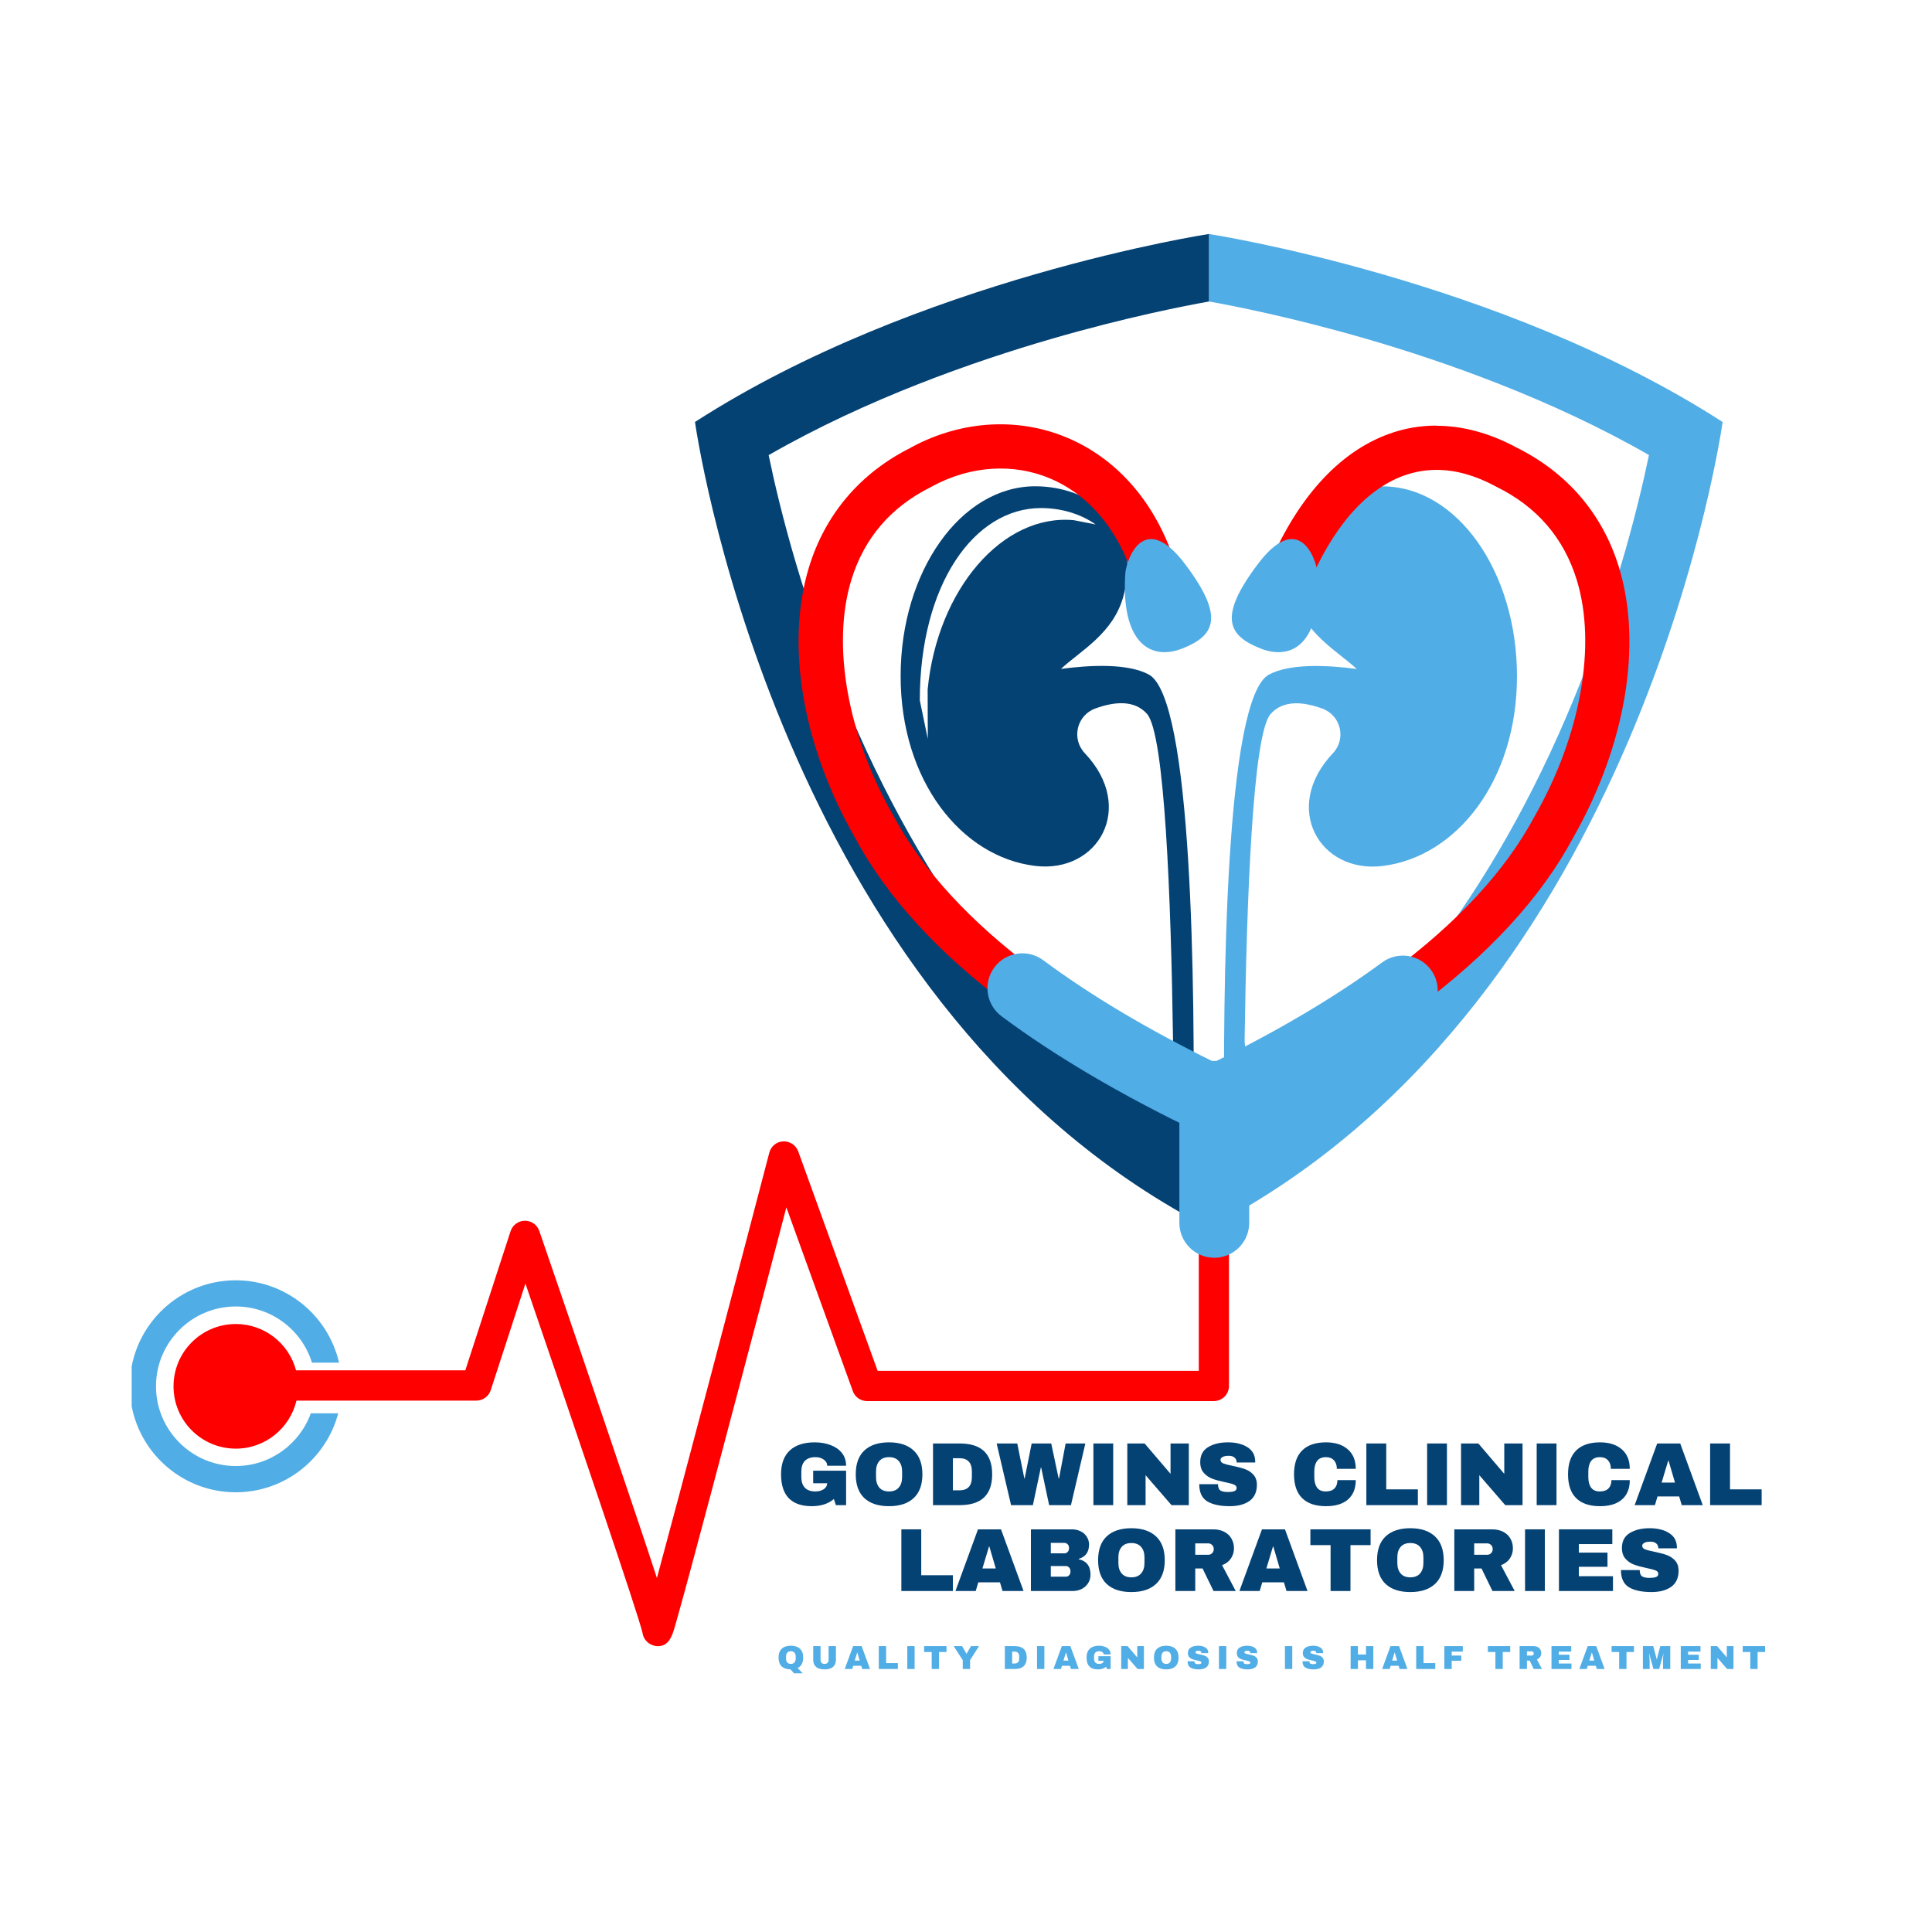
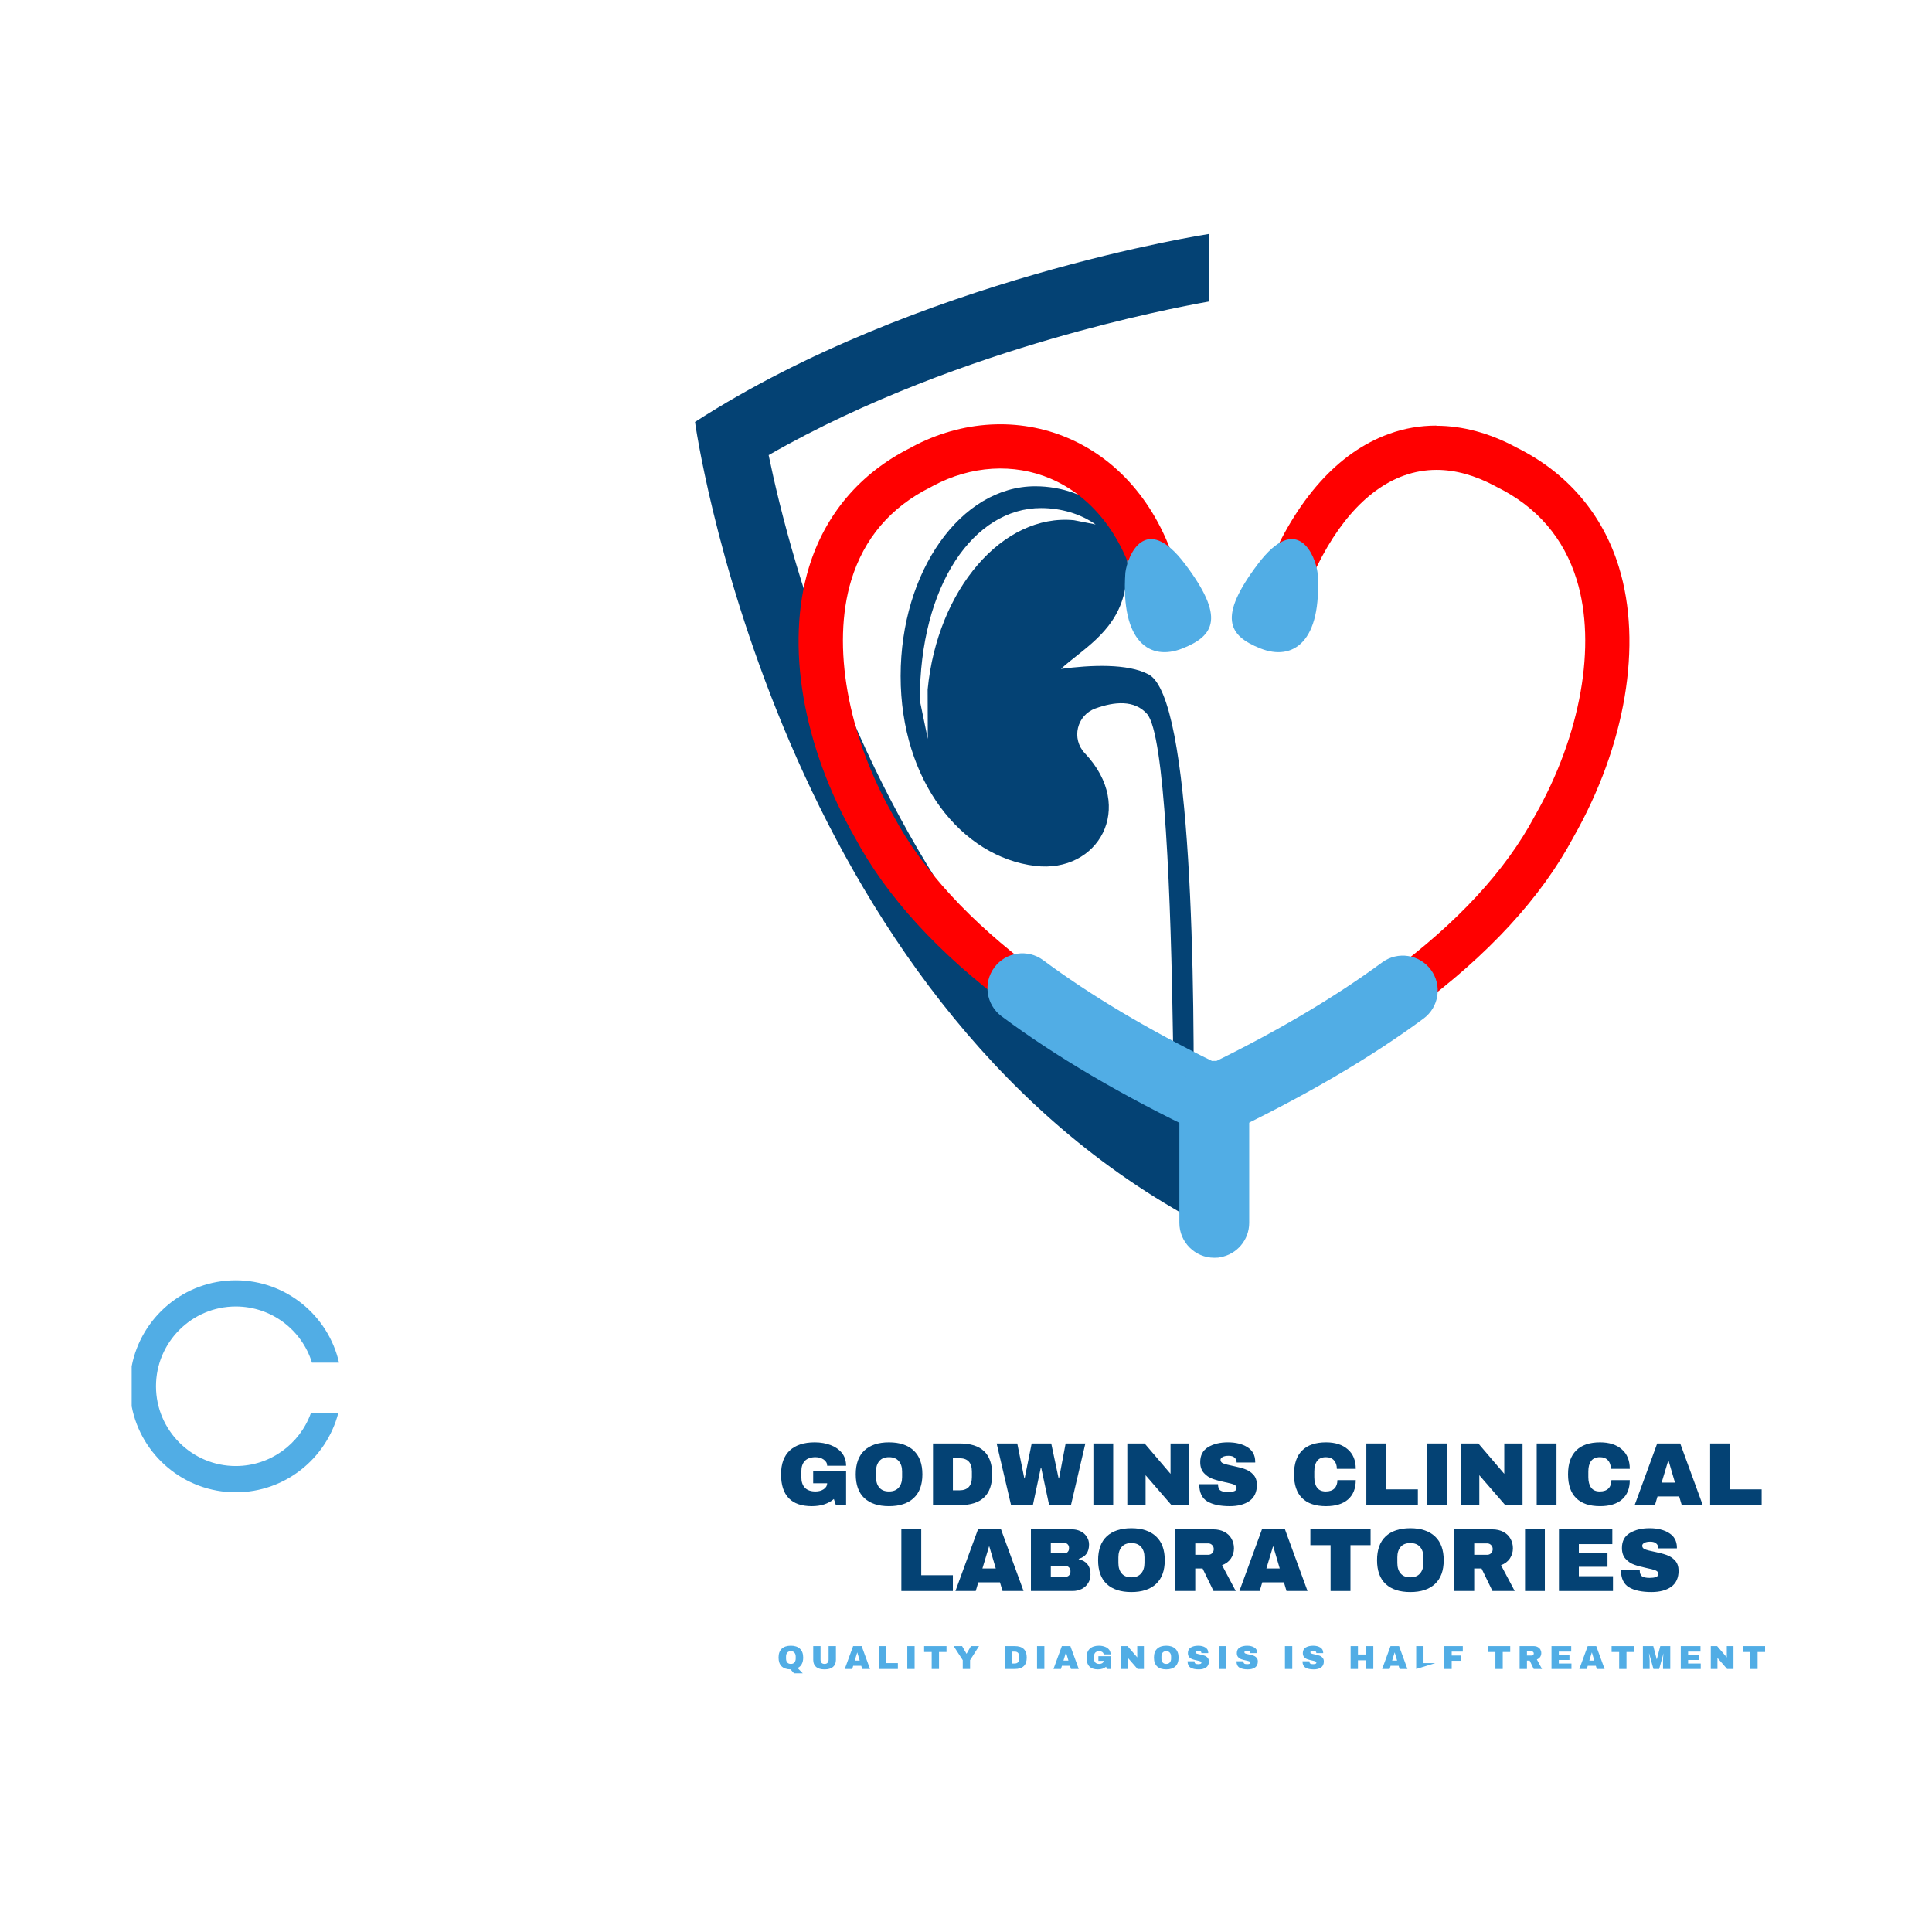
<svg xmlns="http://www.w3.org/2000/svg" width="500" zoomAndPan="magnify" viewBox="0 0 375 375" height="500" preserveAspectRatio="xMidYMid meet" version="1.0">
  <defs>
    <g />
    <clipPath id="9e0b56fd2f">
      <path d="M 234 45 L 334.777 45 L 334.777 236.84 L 234 236.84 Z M 234 45 " clip-rule="nonzero" />
    </clipPath>
    <clipPath id="be04fbdae8">
      <path d="M 234.629 45.418 L 234.629 58.512 C 239.062 59.301 250.605 61.535 265.125 65.746 C 280.07 70.082 300.984 77.367 320.062 88.324 C 317.895 98.773 313.098 118.074 303.883 139.445 C 295.965 157.828 286.355 174.137 275.336 187.91 C 269.289 195.48 262.797 202.285 255.91 208.305 C 250.273 213.227 241.469 209.109 241.582 201.637 C 241.977 174.422 243.164 142.438 246.633 138.574 C 249.055 135.852 252.902 136.168 256.652 137.531 C 260.266 138.844 261.355 143.406 258.727 146.191 L 258.68 146.238 C 248.754 156.785 256.117 169.562 268.324 168.09 C 282.652 166.363 294.445 151.59 294.445 131.246 C 294.445 110.902 282.762 94.402 268.324 94.402 C 257.922 94.402 247.422 101.605 251.207 115.684 C 253.156 122.965 259.551 126.336 263.352 129.852 C 257.555 129.078 250.383 128.762 246.316 130.93 C 237.828 135.457 237.305 191.504 237.656 221.824 C 237.734 228.062 237.844 233.223 237.922 236.598 L 241.438 234.602 C 319.574 188.891 334.359 81.91 334.359 81.91 C 291.215 54.078 234.629 45.418 234.629 45.418 " clip-rule="nonzero" />
    </clipPath>
    <clipPath id="28eb59c688">
      <path d="M 134.305 45 L 235 45 L 235 236.84 L 134.305 236.84 Z M 134.305 45 " clip-rule="nonzero" />
    </clipPath>
    <clipPath id="419418f705">
      <path d="M 180.055 133.844 L 180.086 143.422 L 178.535 135.949 C 178.535 113.465 189.062 98.613 202.062 98.613 C 205.863 98.613 209.695 99.691 212.656 101.797 L 208.457 100.973 C 194.652 99.645 181.938 114.367 180.055 133.844 Z M 134.898 81.895 C 134.898 81.895 149.672 188.891 227.824 234.586 L 228.691 235.094 C 229.863 235.758 230.609 236.184 231.352 236.582 C 231.434 233.191 231.543 228.047 231.621 221.809 C 231.969 191.488 231.449 135.441 222.961 130.914 C 218.895 128.742 211.719 129.062 205.926 129.836 C 209.727 126.305 216.121 122.949 218.07 115.668 C 221.836 101.574 211.355 94.387 200.938 94.387 C 186.516 94.387 174.812 110.883 174.812 131.23 C 174.812 151.574 186.609 166.348 200.938 168.074 C 213.145 169.547 220.523 156.77 210.613 146.254 L 210.566 146.207 C 207.906 143.391 208.996 138.828 212.605 137.516 C 216.359 136.152 220.207 135.836 222.629 138.559 C 226.082 142.422 227.285 174.422 227.68 201.621 C 227.789 209.109 218.973 213.211 213.336 208.289 C 206.352 202.191 199.797 195.289 193.672 187.609 C 182.637 173.742 173.023 157.32 165.109 138.828 C 156.02 117.598 151.32 98.645 149.195 88.34 C 168.258 77.383 189.191 70.098 204.137 65.762 C 218.656 61.551 230.199 59.316 234.645 58.527 L 234.645 45.418 C 234.645 45.418 178.043 54.078 134.914 81.895 " clip-rule="nonzero" />
    </clipPath>
    <clipPath id="b9eb41ad24">
-       <path d="M 33.5 211 L 239 211 L 239 320 L 33.5 320 Z M 33.5 211 " clip-rule="nonzero" />
-     </clipPath>
+       </clipPath>
    <clipPath id="084a7fb611">
      <path d="M 45.762 256.988 C 51.367 256.988 56.086 260.805 57.461 265.98 L 90.316 265.98 L 99.102 238.973 C 99.5 237.77 100.605 236.961 101.875 236.945 L 101.891 236.945 C 103.156 236.945 104.266 237.738 104.676 238.926 C 104.738 239.113 111.184 257.828 117.531 276.559 C 122.535 291.297 125.621 300.496 127.508 306.293 C 132.207 288.973 142.215 250.926 149.324 223.723 C 149.656 222.473 150.75 221.586 152.031 221.539 C 153.312 221.492 154.484 222.27 154.93 223.473 L 170.348 266.078 L 232.684 266.078 L 232.684 214.746 C 232.684 213.133 233.996 211.82 235.613 211.82 C 237.227 211.82 238.543 213.133 238.543 214.746 L 238.543 269.023 C 238.543 270.637 237.227 271.949 235.613 271.949 L 168.293 271.949 C 167.055 271.949 165.949 271.176 165.535 270.02 L 152.633 234.348 C 150.32 243.199 146.617 257.32 142.91 271.316 C 139.379 284.695 136.547 295.367 134.488 303 C 133.27 307.543 132.305 311.059 131.637 313.449 L 130.988 315.746 C 130.484 317.453 129.848 319.527 127.711 319.527 L 127.41 319.512 C 125.906 319.324 124.863 318.215 124.703 316.898 C 123.992 313.672 111.641 277.301 101.984 249.137 L 95.254 269.828 C 94.859 271.031 93.734 271.855 92.469 271.855 L 57.543 271.855 C 56.289 277.191 51.492 281.18 45.777 281.18 C 39.098 281.18 33.68 275.766 33.68 269.086 C 33.68 262.402 39.098 256.988 45.777 256.988 " clip-rule="nonzero" />
    </clipPath>
    <clipPath id="0b4c14b96a">
      <path d="M 25 248.168 L 66 248.168 L 66 290 L 25 290 Z M 25 248.168 " clip-rule="nonzero" />
    </clipPath>
    <clipPath id="f67f9a8b9f">
      <path d="M 45.762 248.504 C 35.738 248.504 27.379 255.707 25.559 265.191 L 25.559 272.965 C 27.379 282.465 35.754 289.652 45.762 289.652 C 55.293 289.652 63.32 283.145 65.648 274.324 L 60.328 274.324 C 58.176 280.277 52.461 284.555 45.762 284.555 C 37.227 284.555 30.277 277.602 30.277 269.07 C 30.277 260.535 37.227 253.586 45.762 253.586 C 52.711 253.586 58.602 258.176 60.551 264.492 L 65.805 264.492 C 63.715 255.344 55.516 248.504 45.746 248.504 Z M 45.762 248.504 " clip-rule="nonzero" />
    </clipPath>
    <clipPath id="ee4689c4cb">
      <path d="M 155 82 L 229 82 L 229 196 L 155 196 Z M 155 82 " clip-rule="nonzero" />
    </clipPath>
    <clipPath id="bf27a215e6">
      <path d="M 195.871 195.258 L 201 188.371 C 188.305 178.918 179.043 168.848 173.484 158.461 L 173.422 158.352 C 164.523 142.789 161.387 125.277 165.219 112.641 C 167.691 104.504 172.883 98.426 180.641 94.562 L 181.102 94.309 C 188.461 90.367 196.789 89.859 203.93 92.914 C 211.816 96.285 217.656 103.617 220.414 113.543 L 228.676 111.25 C 225.211 98.758 217.625 89.445 207.305 85.031 C 197.758 80.945 186.719 81.562 177.047 86.738 L 176.855 86.852 L 176.715 86.93 C 166.961 91.82 160.137 99.848 157.004 110.156 C 152.441 125.184 155.785 144.766 165.934 162.562 C 172.09 174.059 182.16 185.062 195.855 195.258 " clip-rule="nonzero" />
    </clipPath>
    <clipPath id="2d570b9c12">
      <path d="M 245.301 82 L 316.656 82 L 316.656 196 L 245.301 196 Z M 245.301 82 " clip-rule="nonzero" />
    </clipPath>
    <clipPath id="00820a830c">
      <path d="M 278.805 82.609 C 275.668 82.609 272.598 83.129 269.637 84.207 C 259.742 87.754 251.523 96.953 245.84 110.789 L 253.773 114.051 C 258.508 102.523 264.996 95.004 272.535 92.297 C 274.578 91.57 276.684 91.203 278.836 91.203 C 282.477 91.203 286.277 92.25 290.188 94.34 L 290.504 94.512 C 298.324 98.359 303.551 104.441 306.051 112.578 C 309.93 125.199 306.828 142.707 297.945 158.305 L 297.883 158.414 C 292.246 168.992 282.777 179.234 269.73 188.844 L 274.812 195.75 C 288.875 185.379 299.164 174.199 305.402 162.5 C 315.535 144.672 318.844 125.07 314.223 110.062 C 311.055 99.754 304.184 91.727 294.352 86.867 L 294.211 86.789 C 289.062 84.031 283.84 82.641 278.773 82.641 Z M 278.805 82.609 " clip-rule="nonzero" />
    </clipPath>
    <clipPath id="107cf2a820">
      <path d="M 191 185 L 279.277 185 L 279.277 220.984 L 191 220.984 Z M 191 185 " clip-rule="nonzero" />
    </clipPath>
    <clipPath id="95312ee0cf">
      <path d="M 236.863 220.352 L 238.051 220.051 C 253.25 212.785 265.934 205.359 276.301 197.711 C 279.309 195.496 279.961 191.25 277.742 188.242 C 275.527 185.234 271.285 184.586 268.273 186.801 C 259.266 193.438 248.309 199.945 235.676 206.148 C 222.758 199.801 211.609 193.152 202.488 186.375 C 199.48 184.145 195.238 184.762 193.008 187.77 C 190.773 190.777 191.391 195.004 194.398 197.254 C 204.879 205.059 217.77 212.641 232.699 219.781 L 234.234 220.352 L 235.137 220.43 L 236.324 220.465 " clip-rule="nonzero" />
    </clipPath>
    <clipPath id="8cae31211d">
      <path d="M 228.309 205.129 L 243 205.129 L 243 244.77 L 228.309 244.77 Z M 228.309 205.129 " clip-rule="nonzero" />
    </clipPath>
    <clipPath id="f93b226dcc">
      <path d="M 236.879 244.023 C 240.062 243.469 242.469 240.68 242.469 237.355 L 242.469 212.688 C 242.469 208.953 239.43 205.914 235.691 205.914 C 231.953 205.914 228.914 208.938 228.914 212.688 L 228.914 237.355 C 228.914 241.094 231.953 244.133 235.691 244.133 L 236.484 244.102 " clip-rule="nonzero" />
    </clipPath>
    <clipPath id="16e4ae5b33">
      <path d="M 239 104.324 L 256 104.324 L 256 126.977 L 239 126.977 Z M 239 104.324 " clip-rule="nonzero" />
    </clipPath>
    <clipPath id="f8dad18355">
      <path d="M 255.734 111.152 C 256.668 124.676 250.922 128.348 244.652 125.863 C 238.383 123.375 236.371 119.797 244.145 109.492 C 251.918 99.184 255.355 108.004 255.734 111.152 " clip-rule="nonzero" />
    </clipPath>
    <clipPath id="067e0efe18">
      <path d="M 218.117 104.324 L 235.105 104.324 L 235.105 126.977 L 218.117 126.977 Z M 218.117 104.324 " clip-rule="nonzero" />
    </clipPath>
    <clipPath id="8a177ac7b8">
      <path d="M 218.434 111.152 C 217.5 124.676 223.246 128.348 229.516 125.863 C 235.785 123.375 237.797 119.797 230.023 109.492 C 222.25 99.184 218.812 108.004 218.434 111.152 " clip-rule="nonzero" />
    </clipPath>
  </defs>
  <g clip-path="url(#9e0b56fd2f)">
    <g clip-path="url(#be04fbdae8)">
-       <path fill="#51ade5" d="M 17.645 37.5 L 342.707 37.5 L 342.707 327.449 L 17.645 327.449 Z M 17.645 37.5 " fill-opacity="1" fill-rule="nonzero" />
-     </g>
+       </g>
  </g>
  <g clip-path="url(#28eb59c688)">
    <g clip-path="url(#419418f705)">
      <path fill="#044274" d="M 17.645 37.5 L 342.707 37.5 L 342.707 327.449 L 17.645 327.449 Z M 17.645 37.5 " fill-opacity="1" fill-rule="nonzero" />
    </g>
  </g>
  <g clip-path="url(#b9eb41ad24)">
    <g clip-path="url(#084a7fb611)">
      <path fill="#ff0000" d="M 17.645 37.5 L 342.707 37.5 L 342.707 327.449 L 17.645 327.449 Z M 17.645 37.5 " fill-opacity="1" fill-rule="nonzero" />
    </g>
  </g>
  <g clip-path="url(#0b4c14b96a)">
    <g clip-path="url(#f67f9a8b9f)">
      <path fill="#51ade5" d="M 17.645 37.5 L 342.707 37.5 L 342.707 327.449 L 17.645 327.449 Z M 17.645 37.5 " fill-opacity="1" fill-rule="nonzero" />
    </g>
  </g>
  <g clip-path="url(#ee4689c4cb)">
    <g clip-path="url(#bf27a215e6)">
      <path fill="#ff0000" d="M 17.645 37.5 L 342.707 37.5 L 342.707 327.449 L 17.645 327.449 Z M 17.645 37.5 " fill-opacity="1" fill-rule="nonzero" />
    </g>
  </g>
  <g clip-path="url(#2d570b9c12)">
    <g clip-path="url(#00820a830c)">
      <path fill="#ff0000" d="M 17.645 37.5 L 342.707 37.5 L 342.707 327.449 L 17.645 327.449 Z M 17.645 37.5 " fill-opacity="1" fill-rule="nonzero" />
    </g>
  </g>
  <g clip-path="url(#107cf2a820)">
    <g clip-path="url(#95312ee0cf)">
      <path fill="#51ade5" d="M 17.645 37.5 L 342.707 37.5 L 342.707 327.449 L 17.645 327.449 Z M 17.645 37.5 " fill-opacity="1" fill-rule="nonzero" />
    </g>
  </g>
  <g clip-path="url(#8cae31211d)">
    <g clip-path="url(#f93b226dcc)">
      <path fill="#51ade5" d="M 17.645 37.5 L 342.707 37.5 L 342.707 327.449 L 17.645 327.449 Z M 17.645 37.5 " fill-opacity="1" fill-rule="nonzero" />
    </g>
  </g>
  <g clip-path="url(#16e4ae5b33)">
    <g clip-path="url(#f8dad18355)">
      <path fill="#51ade5" d="M 17.645 37.5 L 342.707 37.5 L 342.707 327.449 L 17.645 327.449 Z M 17.645 37.5 " fill-opacity="1" fill-rule="nonzero" />
    </g>
  </g>
  <g clip-path="url(#067e0efe18)">
    <g clip-path="url(#8a177ac7b8)">
      <path fill="#51ade5" d="M 17.645 37.5 L 342.707 37.5 L 342.707 327.449 L 17.645 327.449 Z M 17.645 37.5 " fill-opacity="1" fill-rule="nonzero" />
    </g>
  </g>
  <g fill="#044274" fill-opacity="1">
    <g transform="translate(150.821, 292.146)">
      <g>
        <path d="M 7.312 -12.188 C 8.457 -12.188 9.488 -12.008 10.406 -11.656 C 11.32 -11.312 12.051 -10.801 12.594 -10.125 C 13.133 -9.445 13.406 -8.617 13.406 -7.641 L 9.734 -7.641 C 9.734 -8.141 9.508 -8.539 9.062 -8.844 C 8.625 -9.156 8.094 -9.312 7.469 -9.312 C 6.562 -9.312 5.875 -9.07 5.406 -8.594 C 4.945 -8.113 4.719 -7.43 4.719 -6.547 L 4.719 -5.438 C 4.719 -4.551 4.945 -3.863 5.406 -3.375 C 5.875 -2.895 6.562 -2.656 7.469 -2.656 C 8.094 -2.656 8.625 -2.801 9.062 -3.094 C 9.508 -3.395 9.734 -3.781 9.734 -4.25 L 7.016 -4.25 L 7.016 -6.688 L 13.406 -6.688 L 13.406 0 L 11.422 0 L 11.031 -1.188 C 9.945 -0.258 8.52 0.203 6.75 0.203 C 4.77 0.203 3.281 -0.312 2.281 -1.344 C 1.281 -2.383 0.781 -3.93 0.781 -5.984 C 0.781 -8.016 1.344 -9.555 2.469 -10.609 C 3.602 -11.66 5.219 -12.188 7.312 -12.188 Z M 7.312 -12.188 " />
      </g>
    </g>
  </g>
  <g fill="#044274" fill-opacity="1">
    <g transform="translate(165.318, 292.146)">
      <g>
        <path d="M 7.234 -12.188 C 9.305 -12.188 10.906 -11.656 12.031 -10.594 C 13.156 -9.539 13.719 -8.004 13.719 -5.984 C 13.719 -3.961 13.156 -2.426 12.031 -1.375 C 10.906 -0.32 9.305 0.203 7.234 0.203 C 5.172 0.203 3.578 -0.316 2.453 -1.359 C 1.336 -2.41 0.781 -3.953 0.781 -5.984 C 0.781 -8.016 1.336 -9.555 2.453 -10.609 C 3.578 -11.66 5.172 -12.188 7.234 -12.188 Z M 7.234 -9.312 C 6.41 -9.312 5.785 -9.062 5.359 -8.562 C 4.93 -8.062 4.719 -7.391 4.719 -6.547 L 4.719 -5.438 C 4.719 -4.582 4.93 -3.906 5.359 -3.406 C 5.785 -2.906 6.41 -2.656 7.234 -2.656 C 8.066 -2.656 8.695 -2.906 9.125 -3.406 C 9.562 -3.906 9.781 -4.582 9.781 -5.438 L 9.781 -6.547 C 9.781 -7.391 9.562 -8.062 9.125 -8.562 C 8.695 -9.062 8.066 -9.312 7.234 -9.312 Z M 7.234 -9.312 " />
      </g>
    </g>
  </g>
  <g fill="#044274" fill-opacity="1">
    <g transform="translate(179.815, 292.146)">
      <g>
        <path d="M 6.469 -11.969 C 10.664 -11.969 12.766 -9.973 12.766 -5.984 C 12.766 -1.992 10.664 0 6.469 0 L 1.281 0 L 1.281 -11.969 Z M 5.141 -2.875 L 6.406 -2.875 C 8.02 -2.875 8.828 -3.738 8.828 -5.469 L 8.828 -6.516 C 8.828 -8.242 8.02 -9.109 6.406 -9.109 L 5.141 -9.109 Z M 5.141 -2.875 " />
      </g>
    </g>
  </g>
  <g fill="#044274" fill-opacity="1">
    <g transform="translate(193.355, 292.146)">
      <g>
        <path d="M 10.281 0 L 8.734 -7.297 L 8.672 -7.297 L 7.125 0 L 2.891 0 L 0.094 -11.969 L 4.094 -11.969 L 5.469 -5.188 L 5.531 -5.188 L 6.891 -11.969 L 10.688 -11.969 L 12.125 -5.188 L 12.203 -5.188 L 13.484 -11.969 L 17.312 -11.969 L 14.516 0 Z M 10.281 0 " />
      </g>
    </g>
  </g>
  <g fill="#044274" fill-opacity="1">
    <g transform="translate(210.759, 292.146)">
      <g>
        <path d="M 1.469 0 L 1.469 -11.969 L 5.312 -11.969 L 5.312 0 Z M 1.469 0 " />
      </g>
    </g>
  </g>
  <g fill="#044274" fill-opacity="1">
    <g transform="translate(217.529, 292.146)">
      <g>
        <path d="M 9.859 0 L 4.828 -5.812 L 4.828 0 L 1.281 0 L 1.281 -11.969 L 4.641 -11.969 L 9.672 -6.078 L 9.672 -11.969 L 13.219 -11.969 L 13.219 0 Z M 9.859 0 " />
      </g>
    </g>
  </g>
  <g fill="#044274" fill-opacity="1">
    <g transform="translate(232.026, 292.146)">
      <g>
        <path d="M 6.312 -12.188 C 7.844 -12.188 9.102 -11.875 10.094 -11.25 C 11.082 -10.633 11.586 -9.719 11.609 -8.5 L 11.609 -8.281 L 8 -8.281 L 8 -8.359 C 8 -8.703 7.867 -8.988 7.609 -9.219 C 7.359 -9.457 6.973 -9.578 6.453 -9.578 C 5.941 -9.578 5.551 -9.5 5.281 -9.344 C 5.008 -9.195 4.875 -9.016 4.875 -8.797 C 4.875 -8.473 5.055 -8.238 5.422 -8.094 C 5.797 -7.945 6.395 -7.789 7.219 -7.625 C 8.188 -7.426 8.977 -7.219 9.594 -7 C 10.219 -6.789 10.758 -6.441 11.219 -5.953 C 11.688 -5.461 11.926 -4.801 11.938 -3.969 C 11.938 -2.551 11.457 -1.5 10.5 -0.812 C 9.539 -0.133 8.266 0.203 6.672 0.203 C 4.797 0.203 3.336 -0.109 2.297 -0.734 C 1.266 -1.359 0.75 -2.469 0.75 -4.062 L 4.391 -4.062 C 4.391 -3.457 4.547 -3.051 4.859 -2.844 C 5.172 -2.645 5.656 -2.547 6.312 -2.547 C 6.801 -2.547 7.203 -2.598 7.516 -2.703 C 7.836 -2.805 8 -3.02 8 -3.344 C 8 -3.633 7.82 -3.852 7.469 -4 C 7.113 -4.145 6.539 -4.297 5.75 -4.453 C 4.77 -4.66 3.961 -4.879 3.328 -5.109 C 2.691 -5.336 2.133 -5.711 1.656 -6.234 C 1.176 -6.754 0.938 -7.461 0.938 -8.359 C 0.938 -9.672 1.441 -10.633 2.453 -11.25 C 3.473 -11.875 4.758 -12.188 6.312 -12.188 Z M 6.312 -12.188 " />
      </g>
    </g>
  </g>
  <g fill="#044274" fill-opacity="1">
    <g transform="translate(244.592, 292.146)">
      <g />
    </g>
  </g>
  <g fill="#044274" fill-opacity="1">
    <g transform="translate(250.387, 292.146)">
      <g>
        <path d="M 7 -12.188 C 8.77 -12.188 10.172 -11.738 11.203 -10.844 C 12.242 -9.957 12.766 -8.691 12.766 -7.047 L 9.094 -7.047 C 9.094 -7.742 8.906 -8.297 8.531 -8.703 C 8.164 -9.109 7.648 -9.312 6.984 -9.312 C 6.203 -9.312 5.629 -9.066 5.266 -8.578 C 4.898 -8.086 4.719 -7.41 4.719 -6.547 L 4.719 -5.438 C 4.719 -4.57 4.898 -3.891 5.266 -3.391 C 5.629 -2.898 6.188 -2.656 6.938 -2.656 C 7.688 -2.656 8.25 -2.848 8.625 -3.234 C 9.008 -3.617 9.203 -4.16 9.203 -4.859 L 12.766 -4.859 C 12.766 -3.223 12.258 -1.969 11.25 -1.094 C 10.25 -0.227 8.832 0.203 7 0.203 C 4.957 0.203 3.41 -0.316 2.359 -1.359 C 1.305 -2.398 0.781 -3.941 0.781 -5.984 C 0.781 -8.023 1.305 -9.566 2.359 -10.609 C 3.41 -11.66 4.957 -12.188 7 -12.188 Z M 7 -12.188 " />
      </g>
    </g>
  </g>
  <g fill="#044274" fill-opacity="1">
    <g transform="translate(263.927, 292.146)">
      <g>
        <path d="M 1.281 -11.969 L 5.141 -11.969 L 5.141 -3.062 L 11.281 -3.062 L 11.281 0 L 1.281 0 Z M 1.281 -11.969 " />
      </g>
    </g>
  </g>
  <g fill="#044274" fill-opacity="1">
    <g transform="translate(275.536, 292.146)">
      <g>
        <path d="M 1.469 0 L 1.469 -11.969 L 5.312 -11.969 L 5.312 0 Z M 1.469 0 " />
      </g>
    </g>
  </g>
  <g fill="#044274" fill-opacity="1">
    <g transform="translate(282.306, 292.146)">
      <g>
        <path d="M 9.859 0 L 4.828 -5.812 L 4.828 0 L 1.281 0 L 1.281 -11.969 L 4.641 -11.969 L 9.672 -6.078 L 9.672 -11.969 L 13.219 -11.969 L 13.219 0 Z M 9.859 0 " />
      </g>
    </g>
  </g>
  <g fill="#044274" fill-opacity="1">
    <g transform="translate(296.803, 292.146)">
      <g>
        <path d="M 1.469 0 L 1.469 -11.969 L 5.312 -11.969 L 5.312 0 Z M 1.469 0 " />
      </g>
    </g>
  </g>
  <g fill="#044274" fill-opacity="1">
    <g transform="translate(303.573, 292.146)">
      <g>
        <path d="M 7 -12.188 C 8.77 -12.188 10.172 -11.738 11.203 -10.844 C 12.242 -9.957 12.766 -8.691 12.766 -7.047 L 9.094 -7.047 C 9.094 -7.742 8.906 -8.297 8.531 -8.703 C 8.164 -9.109 7.648 -9.312 6.984 -9.312 C 6.203 -9.312 5.629 -9.066 5.266 -8.578 C 4.898 -8.086 4.719 -7.41 4.719 -6.547 L 4.719 -5.438 C 4.719 -4.57 4.898 -3.891 5.266 -3.391 C 5.629 -2.898 6.188 -2.656 6.938 -2.656 C 7.688 -2.656 8.25 -2.848 8.625 -3.234 C 9.008 -3.617 9.203 -4.16 9.203 -4.859 L 12.766 -4.859 C 12.766 -3.223 12.258 -1.969 11.25 -1.094 C 10.25 -0.227 8.832 0.203 7 0.203 C 4.957 0.203 3.41 -0.316 2.359 -1.359 C 1.305 -2.398 0.781 -3.941 0.781 -5.984 C 0.781 -8.023 1.305 -9.566 2.359 -10.609 C 3.41 -11.66 4.957 -12.188 7 -12.188 Z M 7 -12.188 " />
      </g>
    </g>
  </g>
  <g fill="#044274" fill-opacity="1">
    <g transform="translate(317.113, 292.146)">
      <g>
        <path d="M 9.312 0 L 8.812 -1.688 L 4.609 -1.688 L 4.109 0 L 0.172 0 L 4.547 -11.969 L 9.016 -11.969 L 13.391 0 Z M 5.406 -4.375 L 8 -4.375 L 6.75 -8.641 L 6.688 -8.641 Z M 5.406 -4.375 " />
      </g>
    </g>
  </g>
  <g fill="#044274" fill-opacity="1">
    <g transform="translate(330.653, 292.146)">
      <g>
        <path d="M 1.281 -11.969 L 5.141 -11.969 L 5.141 -3.062 L 11.281 -3.062 L 11.281 0 L 1.281 0 Z M 1.281 -11.969 " />
      </g>
    </g>
  </g>
  <g fill="#044274" fill-opacity="1">
    <g transform="translate(173.672, 308.815)">
      <g>
        <path d="M 1.281 -11.969 L 5.141 -11.969 L 5.141 -3.062 L 11.281 -3.062 L 11.281 0 L 1.281 0 Z M 1.281 -11.969 " />
      </g>
    </g>
  </g>
  <g fill="#044274" fill-opacity="1">
    <g transform="translate(185.28, 308.815)">
      <g>
        <path d="M 9.312 0 L 8.812 -1.688 L 4.609 -1.688 L 4.109 0 L 0.172 0 L 4.547 -11.969 L 9.016 -11.969 L 13.391 0 Z M 5.406 -4.375 L 8 -4.375 L 6.75 -8.641 L 6.688 -8.641 Z M 5.406 -4.375 " />
      </g>
    </g>
  </g>
  <g fill="#044274" fill-opacity="1">
    <g transform="translate(198.82, 308.815)">
      <g>
        <path d="M 9.266 -11.969 C 9.867 -11.969 10.422 -11.844 10.922 -11.594 C 11.422 -11.352 11.816 -11.004 12.109 -10.547 C 12.41 -10.098 12.562 -9.594 12.562 -9.031 C 12.562 -7.562 11.895 -6.633 10.562 -6.25 L 10.562 -6.172 C 12.082 -5.828 12.844 -4.832 12.844 -3.188 C 12.844 -2.562 12.688 -2.004 12.375 -1.516 C 12.07 -1.035 11.656 -0.66 11.125 -0.391 C 10.594 -0.129 10.004 0 9.359 0 L 1.281 0 L 1.281 -11.969 Z M 5.141 -7.312 L 7.781 -7.312 C 8.031 -7.312 8.238 -7.398 8.406 -7.578 C 8.582 -7.754 8.672 -7.977 8.672 -8.25 L 8.672 -8.422 C 8.672 -8.68 8.582 -8.898 8.406 -9.078 C 8.227 -9.254 8.02 -9.344 7.781 -9.344 L 5.141 -9.344 Z M 5.141 -2.781 L 8.062 -2.781 C 8.312 -2.781 8.52 -2.867 8.688 -3.047 C 8.863 -3.234 8.953 -3.457 8.953 -3.719 L 8.953 -3.906 C 8.953 -4.164 8.863 -4.383 8.688 -4.562 C 8.52 -4.75 8.312 -4.844 8.062 -4.844 L 5.141 -4.844 Z M 5.141 -2.781 " />
      </g>
    </g>
  </g>
  <g fill="#044274" fill-opacity="1">
    <g transform="translate(212.36, 308.815)">
      <g>
        <path d="M 7.234 -12.188 C 9.305 -12.188 10.906 -11.656 12.031 -10.594 C 13.156 -9.539 13.719 -8.004 13.719 -5.984 C 13.719 -3.961 13.156 -2.426 12.031 -1.375 C 10.906 -0.32 9.305 0.203 7.234 0.203 C 5.172 0.203 3.578 -0.316 2.453 -1.359 C 1.336 -2.41 0.781 -3.953 0.781 -5.984 C 0.781 -8.016 1.336 -9.555 2.453 -10.609 C 3.578 -11.66 5.172 -12.188 7.234 -12.188 Z M 7.234 -9.312 C 6.41 -9.312 5.785 -9.062 5.359 -8.562 C 4.93 -8.062 4.719 -7.391 4.719 -6.547 L 4.719 -5.438 C 4.719 -4.582 4.93 -3.906 5.359 -3.406 C 5.785 -2.906 6.41 -2.656 7.234 -2.656 C 8.066 -2.656 8.695 -2.906 9.125 -3.406 C 9.562 -3.906 9.781 -4.582 9.781 -5.438 L 9.781 -6.547 C 9.781 -7.391 9.562 -8.062 9.125 -8.562 C 8.695 -9.062 8.066 -9.312 7.234 -9.312 Z M 7.234 -9.312 " />
      </g>
    </g>
  </g>
  <g fill="#044274" fill-opacity="1">
    <g transform="translate(226.857, 308.815)">
      <g>
        <path d="M 12.656 -8.297 C 12.656 -7.566 12.457 -6.906 12.062 -6.312 C 11.664 -5.727 11.094 -5.297 10.344 -5.016 L 13 0 L 8.688 0 L 6.562 -4.375 L 5.141 -4.375 L 5.141 0 L 1.281 0 L 1.281 -11.969 L 8.609 -11.969 C 9.473 -11.969 10.207 -11.801 10.812 -11.469 C 11.426 -11.145 11.883 -10.703 12.188 -10.141 C 12.5 -9.578 12.656 -8.961 12.656 -8.297 Z M 8.734 -8.141 C 8.734 -8.453 8.629 -8.711 8.422 -8.922 C 8.211 -9.141 7.957 -9.25 7.656 -9.25 L 5.141 -9.25 L 5.141 -7.031 L 7.656 -7.031 C 7.957 -7.031 8.211 -7.133 8.422 -7.344 C 8.629 -7.562 8.734 -7.828 8.734 -8.141 Z M 8.734 -8.141 " />
      </g>
    </g>
  </g>
  <g fill="#044274" fill-opacity="1">
    <g transform="translate(240.397, 308.815)">
      <g>
        <path d="M 9.312 0 L 8.812 -1.688 L 4.609 -1.688 L 4.109 0 L 0.172 0 L 4.547 -11.969 L 9.016 -11.969 L 13.391 0 Z M 5.406 -4.375 L 8 -4.375 L 6.75 -8.641 L 6.688 -8.641 Z M 5.406 -4.375 " />
      </g>
    </g>
  </g>
  <g fill="#044274" fill-opacity="1">
    <g transform="translate(253.937, 308.815)">
      <g>
        <path d="M 8.188 -8.906 L 8.188 0 L 4.328 0 L 4.328 -8.906 L 0.406 -8.906 L 0.406 -11.969 L 12.094 -11.969 L 12.094 -8.906 Z M 8.188 -8.906 " />
      </g>
    </g>
  </g>
  <g fill="#044274" fill-opacity="1">
    <g transform="translate(266.503, 308.815)">
      <g>
        <path d="M 7.234 -12.188 C 9.305 -12.188 10.906 -11.656 12.031 -10.594 C 13.156 -9.539 13.719 -8.004 13.719 -5.984 C 13.719 -3.961 13.156 -2.426 12.031 -1.375 C 10.906 -0.32 9.305 0.203 7.234 0.203 C 5.172 0.203 3.578 -0.316 2.453 -1.359 C 1.336 -2.41 0.781 -3.953 0.781 -5.984 C 0.781 -8.016 1.336 -9.555 2.453 -10.609 C 3.578 -11.66 5.172 -12.188 7.234 -12.188 Z M 7.234 -9.312 C 6.41 -9.312 5.785 -9.062 5.359 -8.562 C 4.93 -8.062 4.719 -7.391 4.719 -6.547 L 4.719 -5.438 C 4.719 -4.582 4.93 -3.906 5.359 -3.406 C 5.785 -2.906 6.41 -2.656 7.234 -2.656 C 8.066 -2.656 8.695 -2.906 9.125 -3.406 C 9.562 -3.906 9.781 -4.582 9.781 -5.438 L 9.781 -6.547 C 9.781 -7.391 9.562 -8.062 9.125 -8.562 C 8.695 -9.062 8.066 -9.312 7.234 -9.312 Z M 7.234 -9.312 " />
      </g>
    </g>
  </g>
  <g fill="#044274" fill-opacity="1">
    <g transform="translate(281, 308.815)">
      <g>
        <path d="M 12.656 -8.297 C 12.656 -7.566 12.457 -6.906 12.062 -6.312 C 11.664 -5.727 11.094 -5.297 10.344 -5.016 L 13 0 L 8.688 0 L 6.562 -4.375 L 5.141 -4.375 L 5.141 0 L 1.281 0 L 1.281 -11.969 L 8.609 -11.969 C 9.473 -11.969 10.207 -11.801 10.812 -11.469 C 11.426 -11.145 11.883 -10.703 12.188 -10.141 C 12.5 -9.578 12.656 -8.961 12.656 -8.297 Z M 8.734 -8.141 C 8.734 -8.453 8.629 -8.711 8.422 -8.922 C 8.211 -9.141 7.957 -9.25 7.656 -9.25 L 5.141 -9.25 L 5.141 -7.031 L 7.656 -7.031 C 7.957 -7.031 8.211 -7.133 8.422 -7.344 C 8.629 -7.562 8.734 -7.828 8.734 -8.141 Z M 8.734 -8.141 " />
      </g>
    </g>
  </g>
  <g fill="#044274" fill-opacity="1">
    <g transform="translate(294.54, 308.815)">
      <g>
        <path d="M 1.469 0 L 1.469 -11.969 L 5.312 -11.969 L 5.312 0 Z M 1.469 0 " />
      </g>
    </g>
  </g>
  <g fill="#044274" fill-opacity="1">
    <g transform="translate(301.31, 308.815)">
      <g>
        <path d="M 1.281 -11.969 L 11.641 -11.969 L 11.641 -9.109 L 5.141 -9.109 L 5.141 -7.453 L 10.703 -7.453 L 10.703 -4.703 L 5.141 -4.703 L 5.141 -2.875 L 11.766 -2.875 L 11.766 0 L 1.281 0 Z M 1.281 -11.969 " />
      </g>
    </g>
  </g>
  <g fill="#044274" fill-opacity="1">
    <g transform="translate(313.876, 308.815)">
      <g>
        <path d="M 6.312 -12.188 C 7.844 -12.188 9.102 -11.875 10.094 -11.25 C 11.082 -10.633 11.586 -9.719 11.609 -8.5 L 11.609 -8.281 L 8 -8.281 L 8 -8.359 C 8 -8.703 7.867 -8.988 7.609 -9.219 C 7.359 -9.457 6.973 -9.578 6.453 -9.578 C 5.941 -9.578 5.551 -9.5 5.281 -9.344 C 5.008 -9.195 4.875 -9.016 4.875 -8.797 C 4.875 -8.473 5.055 -8.238 5.422 -8.094 C 5.797 -7.945 6.395 -7.789 7.219 -7.625 C 8.188 -7.426 8.977 -7.219 9.594 -7 C 10.219 -6.789 10.758 -6.441 11.219 -5.953 C 11.688 -5.461 11.926 -4.801 11.938 -3.969 C 11.938 -2.551 11.457 -1.5 10.5 -0.812 C 9.539 -0.133 8.266 0.203 6.672 0.203 C 4.797 0.203 3.336 -0.109 2.297 -0.734 C 1.266 -1.359 0.75 -2.469 0.75 -4.062 L 4.391 -4.062 C 4.391 -3.457 4.547 -3.051 4.859 -2.844 C 5.172 -2.645 5.656 -2.547 6.312 -2.547 C 6.801 -2.547 7.203 -2.598 7.516 -2.703 C 7.836 -2.805 8 -3.02 8 -3.344 C 8 -3.633 7.82 -3.852 7.469 -4 C 7.113 -4.145 6.539 -4.297 5.75 -4.453 C 4.77 -4.66 3.961 -4.879 3.328 -5.109 C 2.691 -5.336 2.133 -5.711 1.656 -6.234 C 1.176 -6.754 0.938 -7.461 0.938 -8.359 C 0.938 -9.672 1.441 -10.633 2.453 -11.25 C 3.473 -11.875 4.758 -12.188 6.312 -12.188 Z M 6.312 -12.188 " />
      </g>
    </g>
  </g>
  <g fill="#044274" fill-opacity="1">
    <g transform="translate(326.445, 308.815)">
      <g />
    </g>
  </g>
  <g fill="#51ade5" fill-opacity="1">
    <g transform="translate(150.821, 323.95)">
      <g>
        <path d="M 0.297 -2.219 C 0.297 -2.969 0.5 -3.535 0.906 -3.922 C 1.32 -4.316 1.914 -4.516 2.688 -4.516 C 3.445 -4.516 4.035 -4.316 4.453 -3.922 C 4.867 -3.535 5.078 -2.969 5.078 -2.219 C 5.078 -1.719 4.984 -1.297 4.797 -0.953 C 4.617 -0.609 4.348 -0.352 3.984 -0.188 L 5 0.844 L 3.297 0.844 L 2.625 0.078 C 1.875 0.066 1.297 -0.129 0.891 -0.516 C 0.492 -0.91 0.297 -1.477 0.297 -2.219 Z M 3.625 -2.422 C 3.625 -2.734 3.539 -2.984 3.375 -3.172 C 3.219 -3.359 2.988 -3.453 2.688 -3.453 C 2.375 -3.453 2.141 -3.359 1.984 -3.172 C 1.828 -2.984 1.75 -2.734 1.75 -2.422 L 1.75 -2.016 C 1.75 -1.703 1.828 -1.453 1.984 -1.266 C 2.141 -1.078 2.375 -0.984 2.688 -0.984 C 2.988 -0.984 3.219 -1.078 3.375 -1.266 C 3.539 -1.453 3.625 -1.703 3.625 -2.016 Z M 3.625 -2.422 " />
      </g>
    </g>
  </g>
  <g fill="#51ade5" fill-opacity="1">
    <g transform="translate(157.362, 323.95)">
      <g>
        <path d="M 4.891 -1.781 C 4.891 -1.176 4.695 -0.711 4.312 -0.391 C 3.938 -0.078 3.395 0.078 2.688 0.078 C 1.977 0.078 1.43 -0.078 1.047 -0.391 C 0.672 -0.711 0.484 -1.176 0.484 -1.781 L 0.484 -4.438 L 1.906 -4.438 L 1.906 -1.812 C 1.906 -1.562 1.969 -1.359 2.094 -1.203 C 2.227 -1.055 2.426 -0.984 2.688 -0.984 C 2.938 -0.984 3.129 -1.055 3.266 -1.203 C 3.398 -1.359 3.469 -1.562 3.469 -1.812 L 3.469 -4.438 L 4.891 -4.438 Z M 4.891 -1.781 " />
      </g>
    </g>
  </g>
  <g fill="#51ade5" fill-opacity="1">
    <g transform="translate(163.903, 323.95)">
      <g>
        <path d="M 3.453 0 L 3.266 -0.625 L 1.703 -0.625 L 1.516 0 L 0.062 0 L 1.688 -4.438 L 3.344 -4.438 L 4.969 0 Z M 2 -1.625 L 2.969 -1.625 L 2.5 -3.203 L 2.484 -3.203 Z M 2 -1.625 " />
      </g>
    </g>
  </g>
  <g fill="#51ade5" fill-opacity="1">
    <g transform="translate(170.089, 323.95)">
      <g>
        <path d="M 0.484 -4.438 L 1.906 -4.438 L 1.906 -1.141 L 4.188 -1.141 L 4.188 0 L 0.484 0 Z M 0.484 -4.438 " />
      </g>
    </g>
  </g>
  <g fill="#51ade5" fill-opacity="1">
    <g transform="translate(175.558, 323.95)">
      <g>
        <path d="M 0.547 0 L 0.547 -4.438 L 1.969 -4.438 L 1.969 0 Z M 0.547 0 " />
      </g>
    </g>
  </g>
  <g fill="#51ade5" fill-opacity="1">
    <g transform="translate(179.232, 323.95)">
      <g>
        <path d="M 3.031 -3.297 L 3.031 0 L 1.609 0 L 1.609 -3.297 L 0.141 -3.297 L 0.141 -4.438 L 4.484 -4.438 L 4.484 -3.297 Z M 3.031 -3.297 " />
      </g>
    </g>
  </g>
  <g fill="#51ade5" fill-opacity="1">
    <g transform="translate(185.057, 323.95)">
      <g>
        <path d="M 3.234 0 L 1.812 0 L 1.812 -1.719 L 0.047 -4.438 L 1.688 -4.438 L 2.531 -2.969 L 2.562 -2.969 L 3.406 -4.438 L 4.969 -4.438 L 3.234 -1.719 Z M 3.234 0 " />
      </g>
    </g>
  </g>
  <g fill="#51ade5" fill-opacity="1">
    <g transform="translate(191.243, 323.95)">
      <g />
    </g>
  </g>
  <g fill="#51ade5" fill-opacity="1">
    <g transform="translate(194.555, 323.95)">
      <g>
        <path d="M 2.406 -4.438 C 3.957 -4.438 4.734 -3.695 4.734 -2.219 C 4.734 -0.738 3.957 0 2.406 0 L 0.484 0 L 0.484 -4.438 Z M 1.906 -1.062 L 2.375 -1.062 C 2.969 -1.062 3.266 -1.383 3.266 -2.031 L 3.266 -2.406 C 3.266 -3.051 2.969 -3.375 2.375 -3.375 L 1.906 -3.375 Z M 1.906 -1.062 " />
      </g>
    </g>
  </g>
  <g fill="#51ade5" fill-opacity="1">
    <g transform="translate(200.741, 323.95)">
      <g>
        <path d="M 0.547 0 L 0.547 -4.438 L 1.969 -4.438 L 1.969 0 Z M 0.547 0 " />
      </g>
    </g>
  </g>
  <g fill="#51ade5" fill-opacity="1">
    <g transform="translate(204.415, 323.95)">
      <g>
        <path d="M 3.453 0 L 3.266 -0.625 L 1.703 -0.625 L 1.516 0 L 0.062 0 L 1.688 -4.438 L 3.344 -4.438 L 4.969 0 Z M 2 -1.625 L 2.969 -1.625 L 2.5 -3.203 L 2.484 -3.203 Z M 2 -1.625 " />
      </g>
    </g>
  </g>
  <g fill="#51ade5" fill-opacity="1">
    <g transform="translate(210.601, 323.95)">
      <g>
        <path d="M 2.703 -4.516 C 3.129 -4.516 3.516 -4.445 3.859 -4.312 C 4.203 -4.188 4.473 -4 4.672 -3.75 C 4.867 -3.5 4.969 -3.191 4.969 -2.828 L 3.609 -2.828 C 3.609 -3.016 3.523 -3.164 3.359 -3.281 C 3.191 -3.395 2.992 -3.453 2.766 -3.453 C 2.43 -3.453 2.176 -3.363 2 -3.188 C 1.832 -3.008 1.75 -2.754 1.75 -2.422 L 1.75 -2.016 C 1.75 -1.68 1.832 -1.426 2 -1.25 C 2.176 -1.07 2.43 -0.984 2.766 -0.984 C 2.992 -0.984 3.191 -1.035 3.359 -1.141 C 3.523 -1.254 3.609 -1.398 3.609 -1.578 L 2.594 -1.578 L 2.594 -2.484 L 4.969 -2.484 L 4.969 0 L 4.234 0 L 4.094 -0.438 C 3.688 -0.094 3.156 0.078 2.5 0.078 C 1.77 0.078 1.219 -0.113 0.844 -0.5 C 0.477 -0.883 0.297 -1.457 0.297 -2.219 C 0.297 -2.969 0.504 -3.535 0.922 -3.922 C 1.336 -4.316 1.93 -4.516 2.703 -4.516 Z M 2.703 -4.516 " />
      </g>
    </g>
  </g>
  <g fill="#51ade5" fill-opacity="1">
    <g transform="translate(217.142, 323.95)">
      <g>
        <path d="M 3.656 0 L 1.781 -2.156 L 1.781 0 L 0.484 0 L 0.484 -4.438 L 1.719 -4.438 L 3.594 -2.25 L 3.594 -4.438 L 4.891 -4.438 L 4.891 0 Z M 3.656 0 " />
      </g>
    </g>
  </g>
  <g fill="#51ade5" fill-opacity="1">
    <g transform="translate(223.683, 323.95)">
      <g>
        <path d="M 2.688 -4.516 C 3.445 -4.516 4.035 -4.316 4.453 -3.922 C 4.867 -3.535 5.078 -2.969 5.078 -2.219 C 5.078 -1.469 4.867 -0.895 4.453 -0.5 C 4.035 -0.113 3.445 0.078 2.688 0.078 C 1.914 0.078 1.32 -0.113 0.906 -0.5 C 0.5 -0.895 0.297 -1.469 0.297 -2.219 C 0.297 -2.969 0.5 -3.535 0.906 -3.922 C 1.32 -4.316 1.914 -4.516 2.688 -4.516 Z M 2.688 -3.453 C 2.375 -3.453 2.141 -3.359 1.984 -3.172 C 1.828 -2.984 1.75 -2.734 1.75 -2.422 L 1.75 -2.016 C 1.75 -1.703 1.828 -1.453 1.984 -1.266 C 2.141 -1.078 2.375 -0.984 2.688 -0.984 C 2.988 -0.984 3.219 -1.078 3.375 -1.266 C 3.539 -1.453 3.625 -1.703 3.625 -2.016 L 3.625 -2.422 C 3.625 -2.734 3.539 -2.984 3.375 -3.172 C 3.219 -3.359 2.988 -3.453 2.688 -3.453 Z M 2.688 -3.453 " />
      </g>
    </g>
  </g>
  <g fill="#51ade5" fill-opacity="1">
    <g transform="translate(230.225, 323.95)">
      <g>
        <path d="M 2.344 -4.516 C 2.906 -4.516 3.367 -4.398 3.734 -4.172 C 4.109 -3.941 4.297 -3.602 4.297 -3.156 L 4.297 -3.078 L 2.969 -3.078 L 2.969 -3.094 C 2.969 -3.227 2.922 -3.336 2.828 -3.422 C 2.734 -3.504 2.586 -3.547 2.391 -3.547 C 2.203 -3.547 2.055 -3.516 1.953 -3.453 C 1.859 -3.398 1.812 -3.336 1.812 -3.266 C 1.812 -3.141 1.879 -3.051 2.016 -3 C 2.148 -2.945 2.367 -2.891 2.672 -2.828 C 3.035 -2.754 3.332 -2.676 3.562 -2.594 C 3.789 -2.52 3.988 -2.391 4.156 -2.203 C 4.332 -2.023 4.422 -1.781 4.422 -1.469 C 4.422 -0.945 4.242 -0.555 3.891 -0.297 C 3.535 -0.047 3.062 0.078 2.469 0.078 C 1.781 0.078 1.242 -0.035 0.859 -0.266 C 0.473 -0.504 0.281 -0.914 0.281 -1.5 L 1.625 -1.5 C 1.625 -1.281 1.68 -1.129 1.797 -1.047 C 1.91 -0.973 2.094 -0.938 2.344 -0.938 C 2.52 -0.938 2.664 -0.957 2.781 -1 C 2.906 -1.039 2.969 -1.117 2.969 -1.234 C 2.969 -1.348 2.898 -1.43 2.766 -1.484 C 2.641 -1.535 2.426 -1.594 2.125 -1.656 C 1.77 -1.727 1.473 -1.805 1.234 -1.891 C 0.992 -1.973 0.785 -2.109 0.609 -2.297 C 0.43 -2.492 0.344 -2.758 0.344 -3.094 C 0.344 -3.582 0.531 -3.941 0.906 -4.172 C 1.289 -4.398 1.77 -4.516 2.344 -4.516 Z M 2.344 -4.516 " />
      </g>
    </g>
  </g>
  <g fill="#51ade5" fill-opacity="1">
    <g transform="translate(236.049, 323.95)">
      <g>
        <path d="M 0.547 0 L 0.547 -4.438 L 1.969 -4.438 L 1.969 0 Z M 0.547 0 " />
      </g>
    </g>
  </g>
  <g fill="#51ade5" fill-opacity="1">
    <g transform="translate(239.723, 323.95)">
      <g>
        <path d="M 2.344 -4.516 C 2.906 -4.516 3.367 -4.398 3.734 -4.172 C 4.109 -3.941 4.297 -3.602 4.297 -3.156 L 4.297 -3.078 L 2.969 -3.078 L 2.969 -3.094 C 2.969 -3.227 2.922 -3.336 2.828 -3.422 C 2.734 -3.504 2.586 -3.547 2.391 -3.547 C 2.203 -3.547 2.055 -3.516 1.953 -3.453 C 1.859 -3.398 1.812 -3.336 1.812 -3.266 C 1.812 -3.141 1.879 -3.051 2.016 -3 C 2.148 -2.945 2.367 -2.891 2.672 -2.828 C 3.035 -2.754 3.332 -2.676 3.562 -2.594 C 3.789 -2.52 3.988 -2.391 4.156 -2.203 C 4.332 -2.023 4.422 -1.781 4.422 -1.469 C 4.422 -0.945 4.242 -0.555 3.891 -0.297 C 3.535 -0.047 3.062 0.078 2.469 0.078 C 1.781 0.078 1.242 -0.035 0.859 -0.266 C 0.473 -0.504 0.281 -0.914 0.281 -1.5 L 1.625 -1.5 C 1.625 -1.281 1.68 -1.129 1.797 -1.047 C 1.91 -0.973 2.094 -0.938 2.344 -0.938 C 2.52 -0.938 2.664 -0.957 2.781 -1 C 2.906 -1.039 2.969 -1.117 2.969 -1.234 C 2.969 -1.348 2.898 -1.43 2.766 -1.484 C 2.641 -1.535 2.426 -1.594 2.125 -1.656 C 1.77 -1.727 1.473 -1.805 1.234 -1.891 C 0.992 -1.973 0.785 -2.109 0.609 -2.297 C 0.43 -2.492 0.344 -2.758 0.344 -3.094 C 0.344 -3.582 0.531 -3.941 0.906 -4.172 C 1.289 -4.398 1.77 -4.516 2.344 -4.516 Z M 2.344 -4.516 " />
      </g>
    </g>
  </g>
  <g fill="#51ade5" fill-opacity="1">
    <g transform="translate(245.547, 323.95)">
      <g />
    </g>
  </g>
  <g fill="#51ade5" fill-opacity="1">
    <g transform="translate(248.86, 323.95)">
      <g>
        <path d="M 0.547 0 L 0.547 -4.438 L 1.969 -4.438 L 1.969 0 Z M 0.547 0 " />
      </g>
    </g>
  </g>
  <g fill="#51ade5" fill-opacity="1">
    <g transform="translate(252.534, 323.95)">
      <g>
        <path d="M 2.344 -4.516 C 2.906 -4.516 3.367 -4.398 3.734 -4.172 C 4.109 -3.941 4.297 -3.602 4.297 -3.156 L 4.297 -3.078 L 2.969 -3.078 L 2.969 -3.094 C 2.969 -3.227 2.922 -3.336 2.828 -3.422 C 2.734 -3.504 2.586 -3.547 2.391 -3.547 C 2.203 -3.547 2.055 -3.516 1.953 -3.453 C 1.859 -3.398 1.812 -3.336 1.812 -3.266 C 1.812 -3.141 1.879 -3.051 2.016 -3 C 2.148 -2.945 2.367 -2.891 2.672 -2.828 C 3.035 -2.754 3.332 -2.676 3.562 -2.594 C 3.789 -2.52 3.988 -2.391 4.156 -2.203 C 4.332 -2.023 4.422 -1.781 4.422 -1.469 C 4.422 -0.945 4.242 -0.555 3.891 -0.297 C 3.535 -0.047 3.062 0.078 2.469 0.078 C 1.781 0.078 1.242 -0.035 0.859 -0.266 C 0.473 -0.504 0.281 -0.914 0.281 -1.5 L 1.625 -1.5 C 1.625 -1.281 1.68 -1.129 1.797 -1.047 C 1.91 -0.973 2.094 -0.938 2.344 -0.938 C 2.52 -0.938 2.664 -0.957 2.781 -1 C 2.906 -1.039 2.969 -1.117 2.969 -1.234 C 2.969 -1.348 2.898 -1.43 2.766 -1.484 C 2.641 -1.535 2.426 -1.594 2.125 -1.656 C 1.77 -1.727 1.473 -1.805 1.234 -1.891 C 0.992 -1.973 0.785 -2.109 0.609 -2.297 C 0.43 -2.492 0.344 -2.758 0.344 -3.094 C 0.344 -3.582 0.531 -3.941 0.906 -4.172 C 1.289 -4.398 1.77 -4.516 2.344 -4.516 Z M 2.344 -4.516 " />
      </g>
    </g>
  </g>
  <g fill="#51ade5" fill-opacity="1">
    <g transform="translate(258.358, 323.95)">
      <g />
    </g>
  </g>
  <g fill="#51ade5" fill-opacity="1">
    <g transform="translate(261.671, 323.95)">
      <g>
        <path d="M 3.469 0 L 3.469 -1.688 L 1.906 -1.688 L 1.906 0 L 0.484 0 L 0.484 -4.438 L 1.906 -4.438 L 1.906 -2.812 L 3.469 -2.812 L 3.469 -4.438 L 4.891 -4.438 L 4.891 0 Z M 3.469 0 " />
      </g>
    </g>
  </g>
  <g fill="#51ade5" fill-opacity="1">
    <g transform="translate(268.212, 323.95)">
      <g>
        <path d="M 3.453 0 L 3.266 -0.625 L 1.703 -0.625 L 1.516 0 L 0.062 0 L 1.688 -4.438 L 3.344 -4.438 L 4.969 0 Z M 2 -1.625 L 2.969 -1.625 L 2.5 -3.203 L 2.484 -3.203 Z M 2 -1.625 " />
      </g>
    </g>
  </g>
  <g fill="#51ade5" fill-opacity="1">
    <g transform="translate(274.398, 323.95)">
      <g>
-         <path d="M 0.484 -4.438 L 1.906 -4.438 L 1.906 -1.141 L 4.188 -1.141 L 4.188 0 L 0.484 0 Z M 0.484 -4.438 " />
+         <path d="M 0.484 -4.438 L 1.906 -4.438 L 1.906 -1.141 L 4.188 -1.141 L 0.484 0 Z M 0.484 -4.438 " />
      </g>
    </g>
  </g>
  <g fill="#51ade5" fill-opacity="1">
    <g transform="translate(279.867, 323.95)">
      <g>
        <path d="M 0.484 -4.438 L 4.062 -4.438 L 4.062 -3.375 L 1.906 -3.375 L 1.906 -2.609 L 3.766 -2.609 L 3.766 -1.594 L 1.906 -1.594 L 1.906 0 L 0.484 0 Z M 0.484 -4.438 " />
      </g>
    </g>
  </g>
  <g fill="#51ade5" fill-opacity="1">
    <g transform="translate(285.337, 323.95)">
      <g />
    </g>
  </g>
  <g fill="#51ade5" fill-opacity="1">
    <g transform="translate(288.649, 323.95)">
      <g>
        <path d="M 3.031 -3.297 L 3.031 0 L 1.609 0 L 1.609 -3.297 L 0.141 -3.297 L 0.141 -4.438 L 4.484 -4.438 L 4.484 -3.297 Z M 3.031 -3.297 " />
      </g>
    </g>
  </g>
  <g fill="#51ade5" fill-opacity="1">
    <g transform="translate(294.473, 323.95)">
      <g>
        <path d="M 4.688 -3.078 C 4.688 -2.805 4.613 -2.562 4.469 -2.344 C 4.32 -2.125 4.109 -1.961 3.828 -1.859 L 4.828 0 L 3.219 0 L 2.438 -1.625 L 1.906 -1.625 L 1.906 0 L 0.484 0 L 0.484 -4.438 L 3.188 -4.438 C 3.508 -4.438 3.781 -4.375 4 -4.25 C 4.227 -4.133 4.398 -3.973 4.516 -3.766 C 4.629 -3.555 4.688 -3.328 4.688 -3.078 Z M 3.234 -3.016 C 3.234 -3.129 3.191 -3.223 3.109 -3.297 C 3.035 -3.379 2.945 -3.422 2.844 -3.422 L 1.906 -3.422 L 1.906 -2.609 L 2.844 -2.609 C 2.945 -2.609 3.035 -2.645 3.109 -2.719 C 3.191 -2.801 3.234 -2.898 3.234 -3.016 Z M 3.234 -3.016 " />
      </g>
    </g>
  </g>
  <g fill="#51ade5" fill-opacity="1">
    <g transform="translate(300.659, 323.95)">
      <g>
        <path d="M 0.484 -4.438 L 4.312 -4.438 L 4.312 -3.375 L 1.906 -3.375 L 1.906 -2.766 L 3.969 -2.766 L 3.969 -1.75 L 1.906 -1.75 L 1.906 -1.062 L 4.359 -1.062 L 4.359 0 L 0.484 0 Z M 0.484 -4.438 " />
      </g>
    </g>
  </g>
  <g fill="#51ade5" fill-opacity="1">
    <g transform="translate(306.484, 323.95)">
      <g>
        <path d="M 3.453 0 L 3.266 -0.625 L 1.703 -0.625 L 1.516 0 L 0.062 0 L 1.688 -4.438 L 3.344 -4.438 L 4.969 0 Z M 2 -1.625 L 2.969 -1.625 L 2.5 -3.203 L 2.484 -3.203 Z M 2 -1.625 " />
      </g>
    </g>
  </g>
  <g fill="#51ade5" fill-opacity="1">
    <g transform="translate(312.67, 323.95)">
      <g>
        <path d="M 3.031 -3.297 L 3.031 0 L 1.609 0 L 1.609 -3.297 L 0.141 -3.297 L 0.141 -4.438 L 4.484 -4.438 L 4.484 -3.297 Z M 3.031 -3.297 " />
      </g>
    </g>
  </g>
  <g fill="#51ade5" fill-opacity="1">
    <g transform="translate(318.494, 323.95)">
      <g>
        <path d="M 4.297 0 L 4.297 -1.594 C 4.297 -1.789 4.301 -1.992 4.312 -2.203 C 4.332 -2.41 4.348 -2.586 4.359 -2.734 C 4.379 -2.879 4.391 -2.969 4.391 -3 L 4.375 -3 L 3.547 0 L 2.438 0 L 1.609 -3 L 1.578 -3 C 1.586 -2.957 1.598 -2.863 1.609 -2.719 C 1.629 -2.582 1.648 -2.41 1.672 -2.203 C 1.691 -1.992 1.703 -1.789 1.703 -1.594 L 1.703 0 L 0.391 0 L 0.391 -4.438 L 2.406 -4.438 L 3.078 -1.875 L 3.094 -1.875 L 3.766 -4.438 L 5.703 -4.438 L 5.703 0 Z M 4.297 0 " />
      </g>
    </g>
  </g>
  <g fill="#51ade5" fill-opacity="1">
    <g transform="translate(325.752, 323.95)">
      <g>
        <path d="M 0.484 -4.438 L 4.312 -4.438 L 4.312 -3.375 L 1.906 -3.375 L 1.906 -2.766 L 3.969 -2.766 L 3.969 -1.75 L 1.906 -1.75 L 1.906 -1.062 L 4.359 -1.062 L 4.359 0 L 0.484 0 Z M 0.484 -4.438 " />
      </g>
    </g>
  </g>
  <g fill="#51ade5" fill-opacity="1">
    <g transform="translate(331.576, 323.95)">
      <g>
        <path d="M 3.656 0 L 1.781 -2.156 L 1.781 0 L 0.484 0 L 0.484 -4.438 L 1.719 -4.438 L 3.594 -2.25 L 3.594 -4.438 L 4.891 -4.438 L 4.891 0 Z M 3.656 0 " />
      </g>
    </g>
  </g>
  <g fill="#51ade5" fill-opacity="1">
    <g transform="translate(338.118, 323.95)">
      <g>
        <path d="M 3.031 -3.297 L 3.031 0 L 1.609 0 L 1.609 -3.297 L 0.141 -3.297 L 0.141 -4.438 L 4.484 -4.438 L 4.484 -3.297 Z M 3.031 -3.297 " />
      </g>
    </g>
  </g>
  <g fill="#51ade5" fill-opacity="1">
    <g transform="translate(343.945, 323.95)">
      <g />
    </g>
  </g>
</svg>